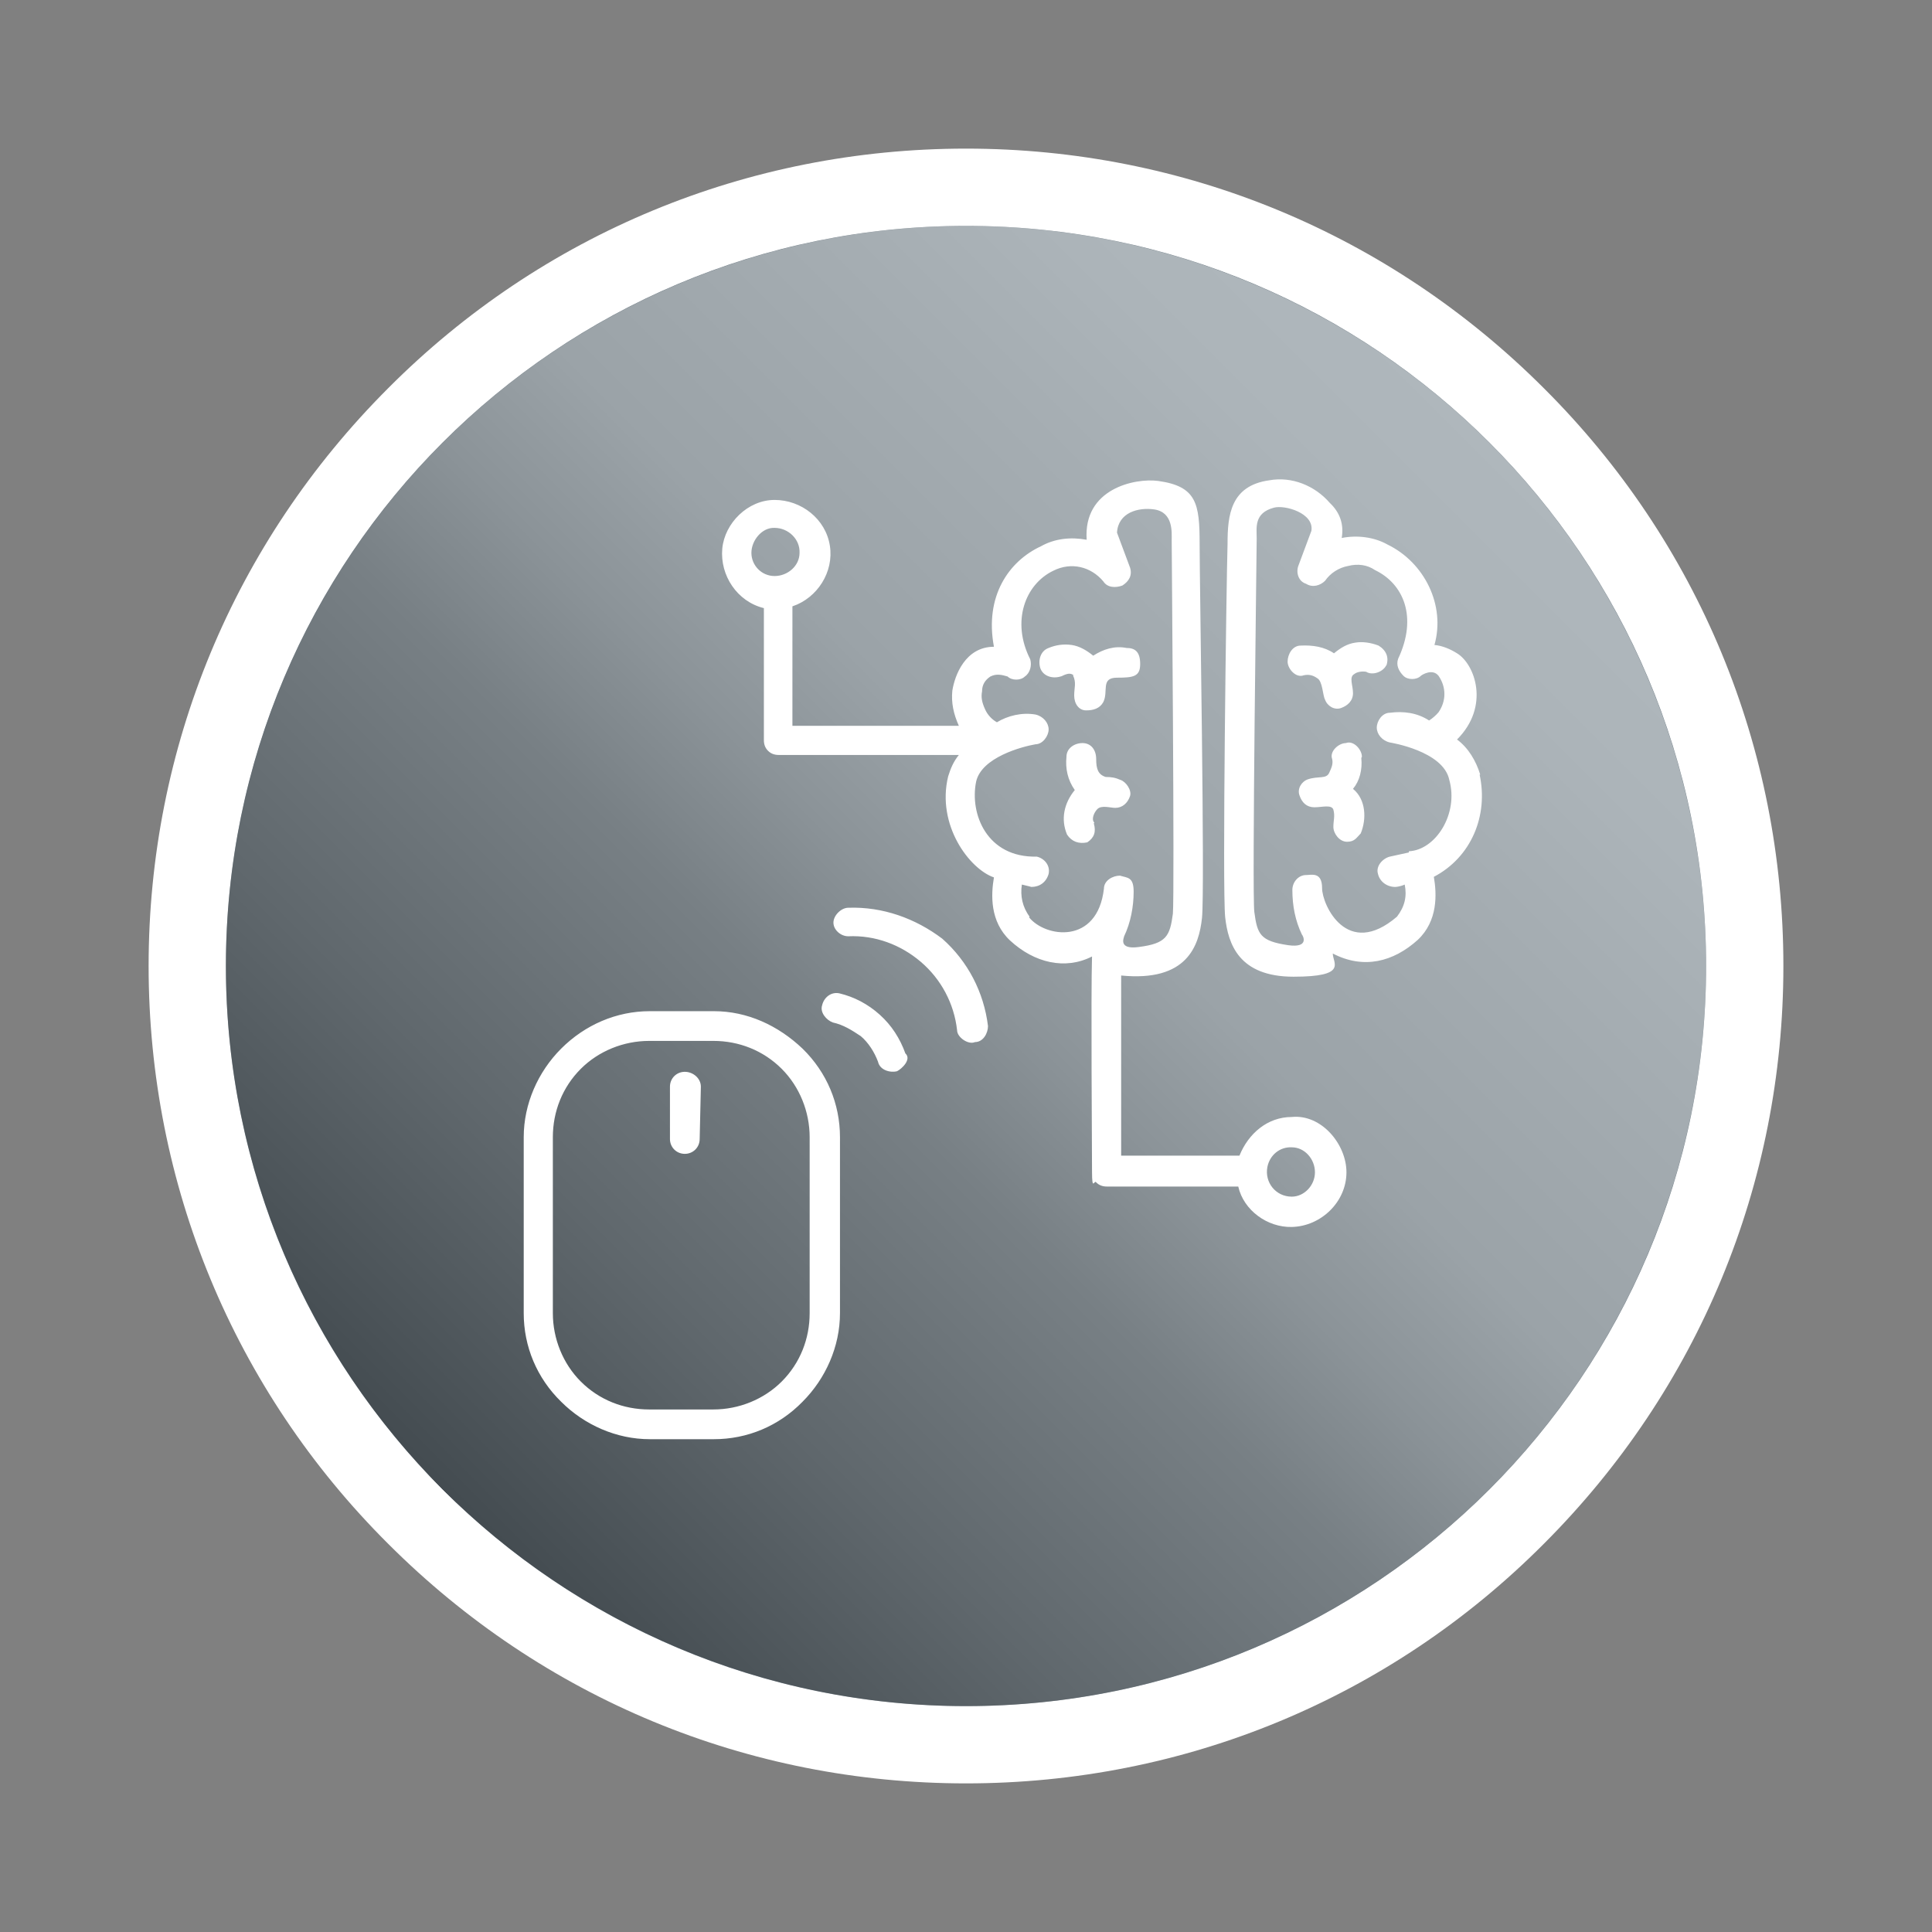
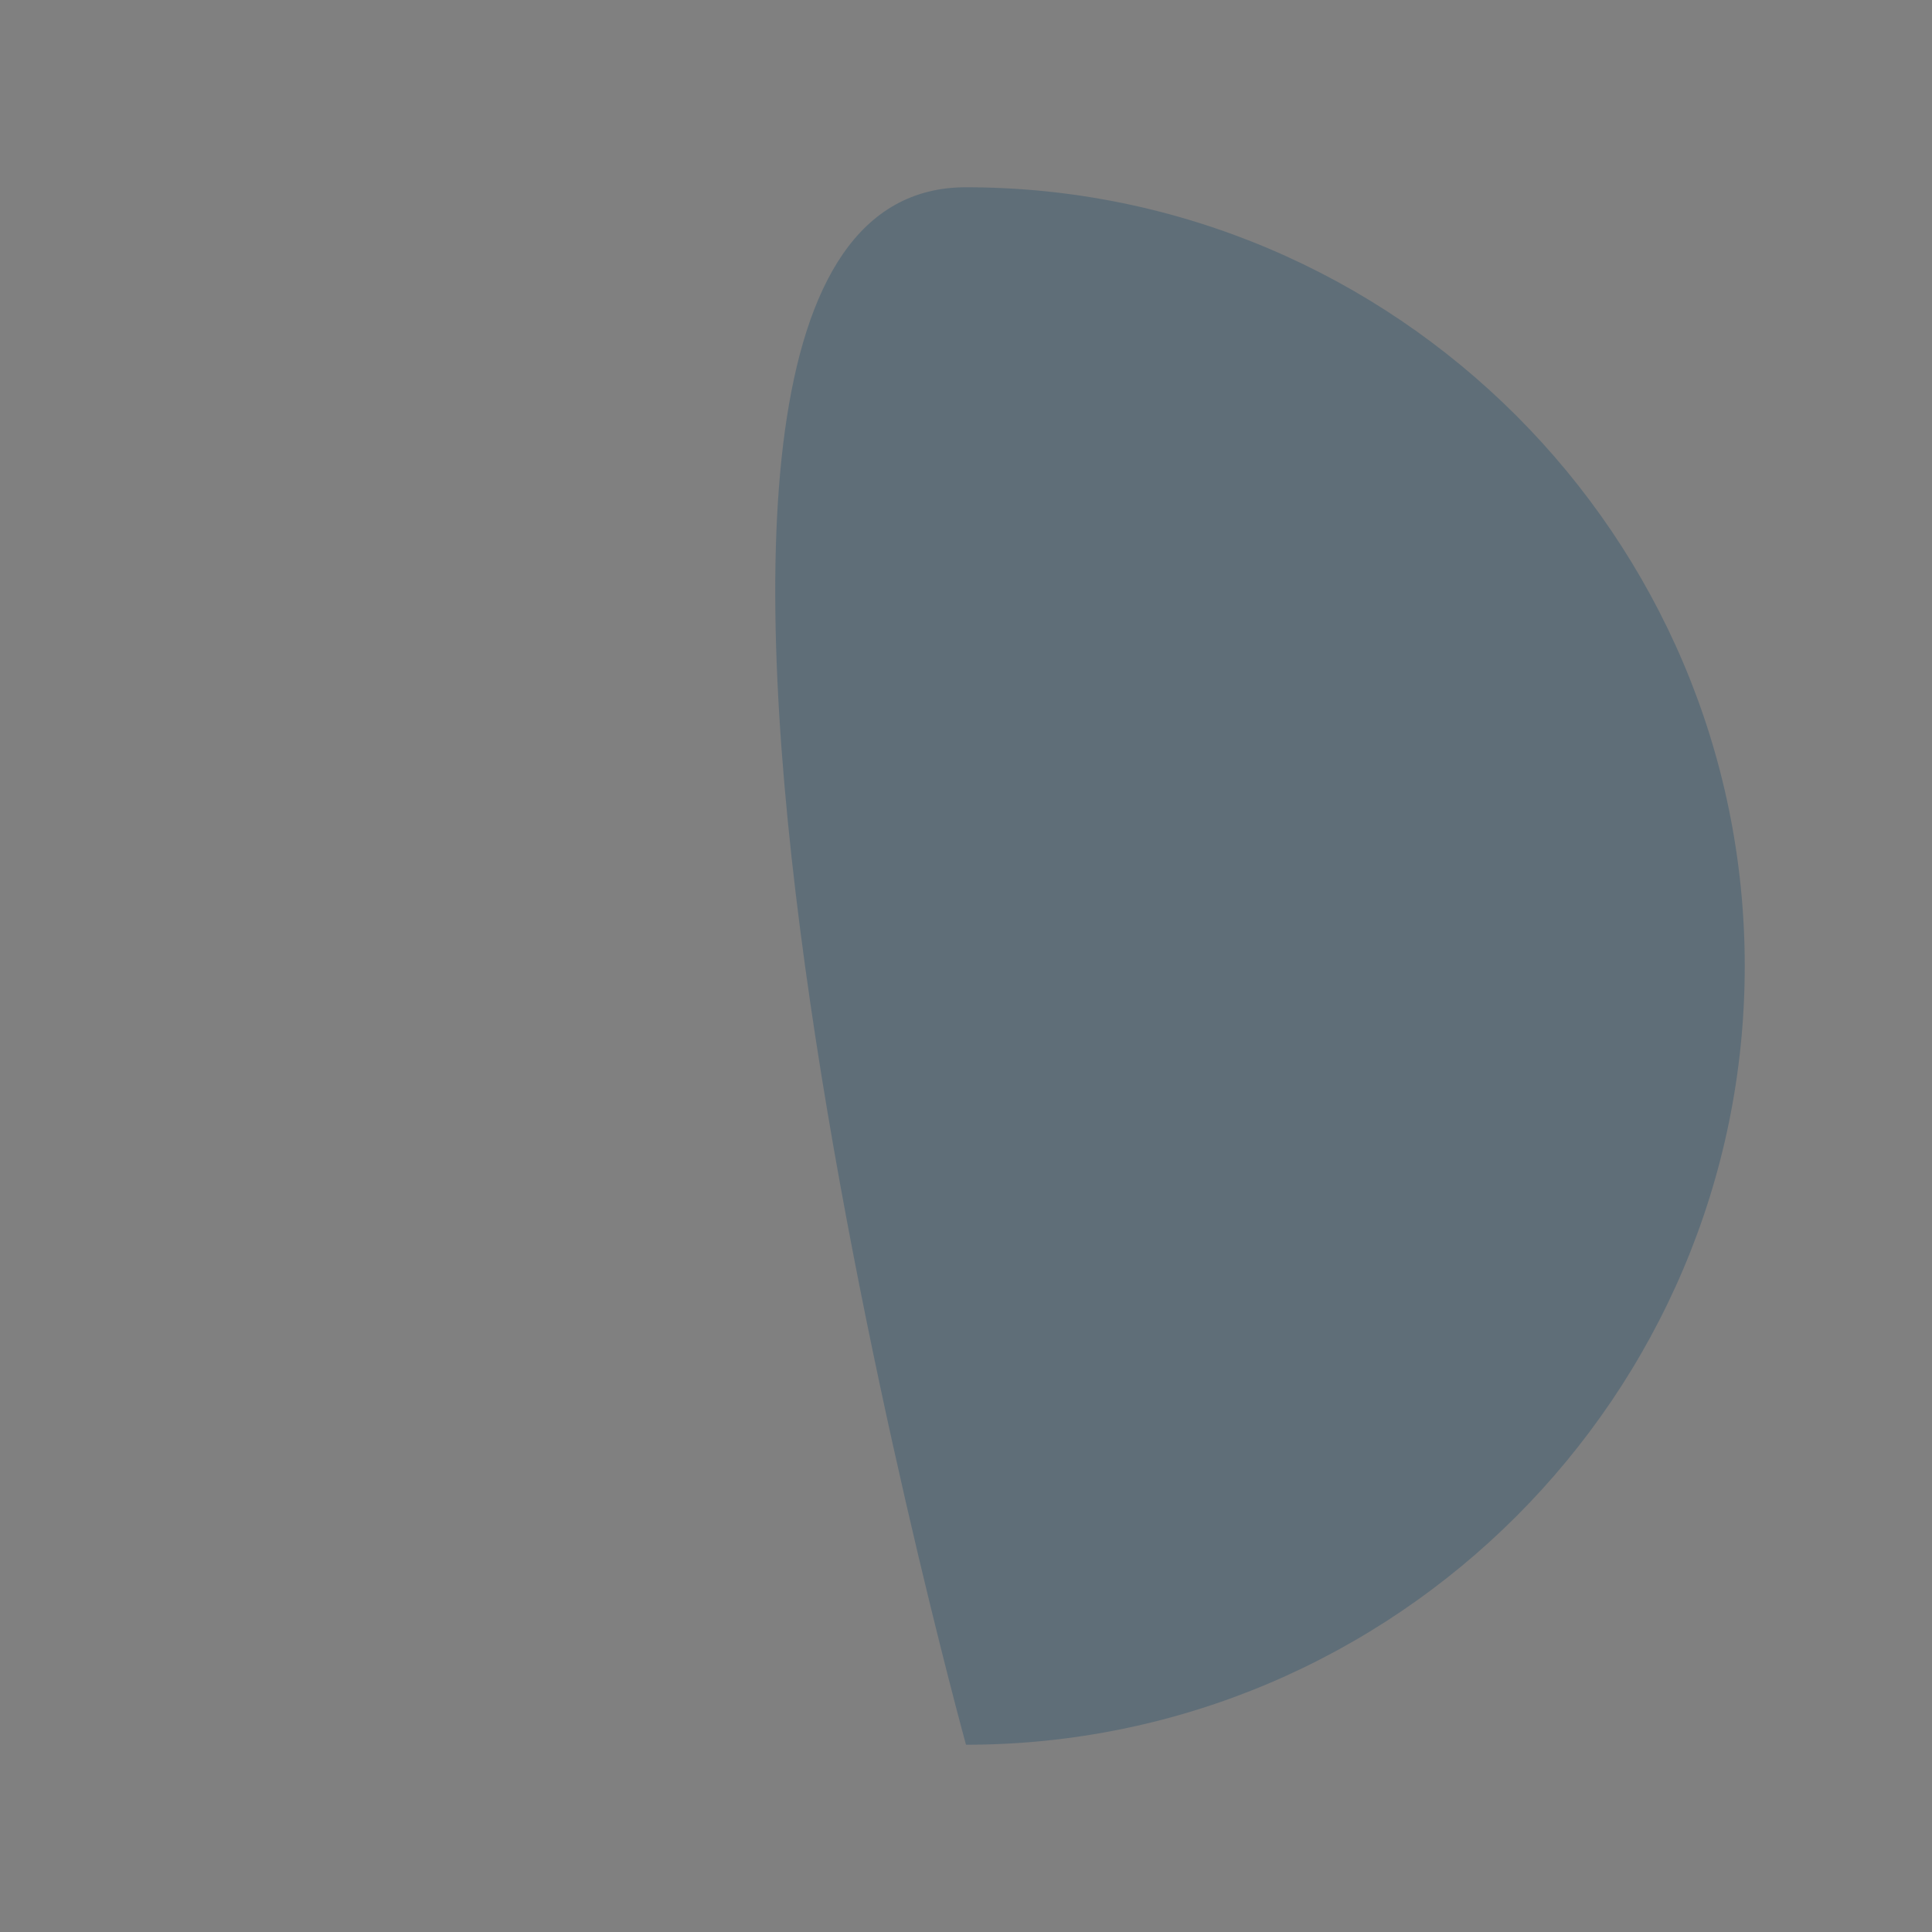
<svg xmlns="http://www.w3.org/2000/svg" version="1.1" viewBox="0 0 325 325">
  <rect x="0" y="0" width="325" height="325" fill="#808080" stroke="none" />
  <defs>
    <style>
      .st0 {
        fill: #5f6e78;
      }

      .st1 {
        mix-blend-mode: multiply;
        opacity: .5;
      }

      .st2 {
        fill: url(#linear-gradient);
      }

      .st3 {
        isolation: isolate;
      }

      .st4 {
        fill: #fff;
      }
    </style>
    <linearGradient id="linear-gradient" x1="74.5" y1="250.5" x2="250.5" y2="74.5" gradientUnits="userSpaceOnUse">
      <stop offset="0" stop-color="#000" />
      <stop offset="0" stop-color="#292929" />
      <stop offset=".2" stop-color="#616161" />
      <stop offset=".4" stop-color="#919191" />
      <stop offset=".5" stop-color="#b8b8b8" />
      <stop offset=".6" stop-color="#d7d7d7" />
      <stop offset=".8" stop-color="#ededed" />
      <stop offset=".9" stop-color="#fafafa" />
      <stop offset="1" stop-color="#fff" />
    </linearGradient>
  </defs>
  <g class="st3">
    <g id="Layer_1">
      <g>
-         <path class="st0" d="M162.5,293.5c-72.2,0-131-58.8-131-131S90.3,31.5,162.5,31.5s131,58.8,131,131-58.8,131-131,131Z" />
-         <path class="st4" d="M162.5,38c68.8,0,124.5,55.7,124.5,124.5s-55.7,124.5-124.5,124.5-124.5-55.7-124.5-124.5,55.7-124.5,124.5-124.5M162.5,25c-36.7,0-71.3,14.3-97.2,40.3-26,26-40.3,60.5-40.3,97.2s14.3,71.3,40.3,97.2c26,26,60.5,40.3,97.2,40.3s71.3-14.3,97.2-40.3c26-26,40.3-60.5,40.3-97.2s-14.3-71.3-40.3-97.2c-26-26-60.5-40.3-97.2-40.3h0Z" />
+         <path class="st0" d="M162.5,293.5S90.3,31.5,162.5,31.5s131,58.8,131,131-58.8,131-131,131Z" />
      </g>
      <g class="st1">
-         <circle class="st2" cx="162.5" cy="162.5" r="124.5" />
-       </g>
-       <path class="st4" d="M249,130.3c-.7-2.3-2-4.5-3.9-5.9,5.6-5.6,3-12.7,0-14.5-1.1-.7-2.5-1.3-3.8-1.4,1.9-6.7-1.7-13.9-7.9-16.9-2.3-1.3-5.2-1.6-7.7-1.1.4-2.3-.3-4.3-2-5.9-2.5-2.9-6.4-4.5-10.2-3.8-6.5.9-7,5.9-7,10.6-.2,6.8-.9,58.3-.4,62.9.5,4.5,2.3,10,11.5,10s6.6-2.3,6.6-3.9c5.2,2.7,10.2,1.4,14.3-2.3,3.4-3.2,3.2-7.7,2.7-10.6,6.3-3.3,9.2-10.3,7.7-17.2h0ZM237,143.4l-3.2.7c-1.2.3-2.4,1.6-2,2.9.3,1.3,1.5,2.2,2.9,2.2,0,0,.7,0,1.6-.4.4,2,0,3.7-1.3,5.4-8.4,7.2-12.6-2-12.6-4.8s-1.8-2.2-2.7-2.2c-1.3,0-2.3,1.2-2.3,2.5,0,2.7.5,5.2,1.6,7.5.2.2,1.3,2.3-2.3,1.8-4.7-.7-5.2-1.8-5.7-5.6-.4-3.2.4-61,.4-62.8s-.5-4.3,2.9-5.2c1.8-.5,6.8.9,6.3,3.9l-2.2,5.9c-.4,1.1,0,2.6,1.3,3,1.1.7,2.4.3,3.2-.5.9-1.3,2.3-2.2,3.9-2.5,1.6-.4,3.2-.2,4.5.7,4.8,2.3,7.2,7.9,3.9,14.9-.4,1.1.1,2.1.9,2.9.7.7,2.2.7,2.9,0,.2-.2,2-1.3,3,0,1.3,1.9,1.3,4.2,0,6.1-.4.5-1.1,1.1-1.6,1.4-2-1.3-4.3-1.6-6.6-1.3-1.3,0-2.2,1.4-2.2,2.5s.9,2.2,2.2,2.5c0,0,9,1.4,10,6.3,1.6,5.7-2.3,11.8-6.8,12h0ZM233.2,112c.5-1.4,0-2.6-1.3-3.4-1.3-.5-2.7-.7-3.9-.5-1.4.2-2.5.9-3.6,1.8-1.6-1.1-3.6-1.4-5.6-1.3-1.4,0-2.2,1.5-2.2,2.7s1.4,2.8,2.7,2.3c.9-.2,1.6,0,2.3.5.9.5.9,2.9,1.3,3.6.4,1.1,1.6,1.8,2.7,1.4,1.1-.4,2-1.2,2-2.5s-.7-2.7.2-3.2c.5-.4,1.3-.5,2-.4,1.1.7,2.9,0,3.4-1.1h0ZM229.1,127.3c0-1.2-1.4-2.8-2.7-2.3-1.2,0-2.8,1.4-2.3,2.7.2.9-.2,1.6-.5,2.3-.5,1.1-1.8.5-3.6,1.1-1.1.4-1.8,1.6-1.4,2.7.4,1.2,1.2,2,2.5,2s2.9-.5,3.2.4c.3,1.1,0,1.8,0,2.9s1,2.5,2.3,2.5,1.6-.7,2.3-1.4c1-2.4.9-5.7-1.3-7.5,1.1-1.3,1.6-3.2,1.4-5.2h0ZM180.5,113.6c.6,1.3.2,2,.2,3.4s.8,2.5,2,2.5,2.3-.3,2.9-1.4c.9-1.8-.5-4.1,2.3-4.1s3.9-.2,3.9-2.3-.9-2.7-2.3-2.7c-2-.4-3.9.2-5.6,1.3-1.1-.9-2.3-1.6-3.6-1.8-1.4-.2-2.7,0-3.9.5-1.4.5-1.8,2.1-1.4,3.4.5,1.4,2.1,1.8,3.4,1.4.3,0,1.4-.9,2.2-.2h0ZM184.1,138.4c-.6-.6,0-1.8.5-2.3.7-.7,2.2-.2,3-.2,1.2,0,2.1-.8,2.5-2,.3-1-.7-2.4-1.6-2.7-.9-.4-1.6-.5-2.5-.5-1.3-.4-1.6-1.4-1.6-3s-.9-2.7-2.3-2.7-2.7.9-2.7,2.3c-.2,2,.2,3.9,1.4,5.6-1.8,2.2-2.4,4.9-1.3,7.5.8,1.2,2,1.6,3.4,1.3,1.2-.8,1.5-1.8,1.1-3.2h0ZM120.1,170.1h-10.8c-5.6,0-10.9,2.3-14.9,6.3-3.9,3.9-6.3,9.3-6.3,14.9v29.6c0,5.6,2.2,10.9,6.3,14.9,3.9,3.9,9.3,6.3,14.9,6.3h10.8c5.6,0,10.9-2.2,14.9-6.3,3.9-3.9,6.3-9.3,6.3-14.9v-29.6c0-5.6-2.2-10.9-6.3-14.9-4.1-3.9-9.3-6.3-14.9-6.3h0ZM136.2,220.9c0,4.3-1.6,8.4-4.7,11.5-3,3-7.2,4.7-11.5,4.7h-10.8c-4.3,0-8.4-1.6-11.5-4.7-3-3-4.7-7.2-4.7-11.5v-29.6c0-4.3,1.6-8.4,4.7-11.5,3-3,7.2-4.7,11.5-4.7h10.8c4.3,0,8.4,1.6,11.5,4.7,3,3,4.7,7.2,4.7,11.5v29.6ZM115.2,180.3c-1.4,0-2.5,1.1-2.5,2.5v8.8c0,1.4,1.1,2.5,2.5,2.5s2.5-1.1,2.5-2.5l.2-8.8c0-1.4-1.3-2.5-2.7-2.5h0ZM141.2,167.1c-1.4-.3-2.6.7-2.9,2-.4,1.2.7,2.5,1.8,2.9,1.8.4,3.2,1.3,4.7,2.3,1.3,1.1,2.3,2.7,2.9,4.3.3,1.4,2,1.9,3.2,1.6.8-.4,2.5-2,1.4-3-.9-2.5-2.3-4.7-4.3-6.5s-4.3-3-6.8-3.6h0ZM142.7,152.7c-1.2,0-2.5,1.3-2.5,2.5s1.2,2.3,2.5,2.3c4.5-.2,8.8,1.4,12.2,4.3,3.4,2.9,5.6,7,6.1,11.5,0,1.2,1.9,2.5,3,2,1.4,0,2.2-1.5,2.2-2.7-.7-5.7-3.4-10.9-7.7-14.7-4.5-3.4-10-5.4-15.8-5.2h0ZM217.3,187.9c-4.1,0-7.3,2.8-8.8,6.5h-19.9v-30.3c11.1,1.1,13.1-5,13.6-9.7.5-4.8-.4-56.1-.4-62.9s-.5-9.7-7-10.6c-3.9-.5-12.6,1.3-12,9.9-2.7-.5-5.4-.2-7.7,1.1-5.4,2.5-9.5,8.4-7.9,16.9-4.8,0-6.6,4.8-7,7.4-.2,2,.2,3.9,1.1,5.9h-28v-20.1c4.2-1.4,7-5.8,6.3-10.2-.7-4.5-4.8-7.7-9.3-7.7s-8.4,3.9-8.8,8.2c-.4,4.5,2.5,8.9,7,10v22.2c0,.7.2,1.3.7,1.8.5.5,1.1.7,1.8.7h30.3c-.9,1.1-1.4,2.3-1.8,3.6-2,8.2,3.6,15.6,7.7,17-.5,2.9-.7,7.4,2.7,10.6,4.1,3.8,9.3,5,13.8,2.7-.2,6.1,0,32.8,0,36.2s.4,1.3.7,1.8c.5.5,1.1.7,1.8.7h22.1c.9,4,4.9,6.9,9,6.8,4.9-.1,9.2-4.2,9.2-9.2,0-4.7-4.2-9.8-9.2-9.3h0ZM126.4,93c0-2.1,1.8-4.3,3.9-4.2,2.3,0,4.3,1.9,4.2,4.2,0,2.2-2,3.9-4.2,3.9s-3.9-1.8-3.9-3.9ZM173.2,154.2c-1.2-1.6-1.6-3.5-1.3-5.4.9.2,1.6.4,1.6.4,1.4,0,2.5-.8,2.9-2.2.3-1.4-.7-2.6-2-2.9-8.4.2-11.3-7.2-10.2-12.6.9-4.1,7.7-5.9,10-6.3,1.2,0,2.2-1.4,2.2-2.5s-.9-2.2-2.2-2.5c-2.3-.4-4.7.2-6.5,1.3-.9-.5-1.6-1.3-2-2.2-.5-1.1-.7-2-.5-3,0-1.1.5-1.9,1.4-2.5,1-.5,1.9-.3,2.9,0,.7.7,2.2.7,2.9,0,.9-.6,1.2-1.9.9-2.9-3.2-6.3-.9-12.6,3.9-14.9,3-1.5,6.3-.7,8.4,1.8.7,1.1,2.1,1.1,3.2.7,1.1-.7,1.7-1.7,1.3-3l-2.2-5.9c.2-3.4,3.6-4.3,6.3-3.9,3.2.5,2.9,3.9,2.9,5.2s.5,59.5.2,62.8c-.5,3.8-1.1,5-5.7,5.6-3.6.5-2.5-1.6-2.5-1.8,1.1-2.3,1.6-5,1.6-7.5s-1-2.3-2.3-2.7c-1.2,0-2.7.8-2.7,2.2-1.1,9.5-9.9,8.2-12.6,4.8h0ZM217.3,201.3c-2.7,0-4.6-2.4-4.1-5,.4-2,2.1-3.4,4.1-3.3,2.2,0,3.9,2,3.9,4.2s-1.8,4.1-3.9,4.1Z" />
+         </g>
    </g>
  </g>
</svg>